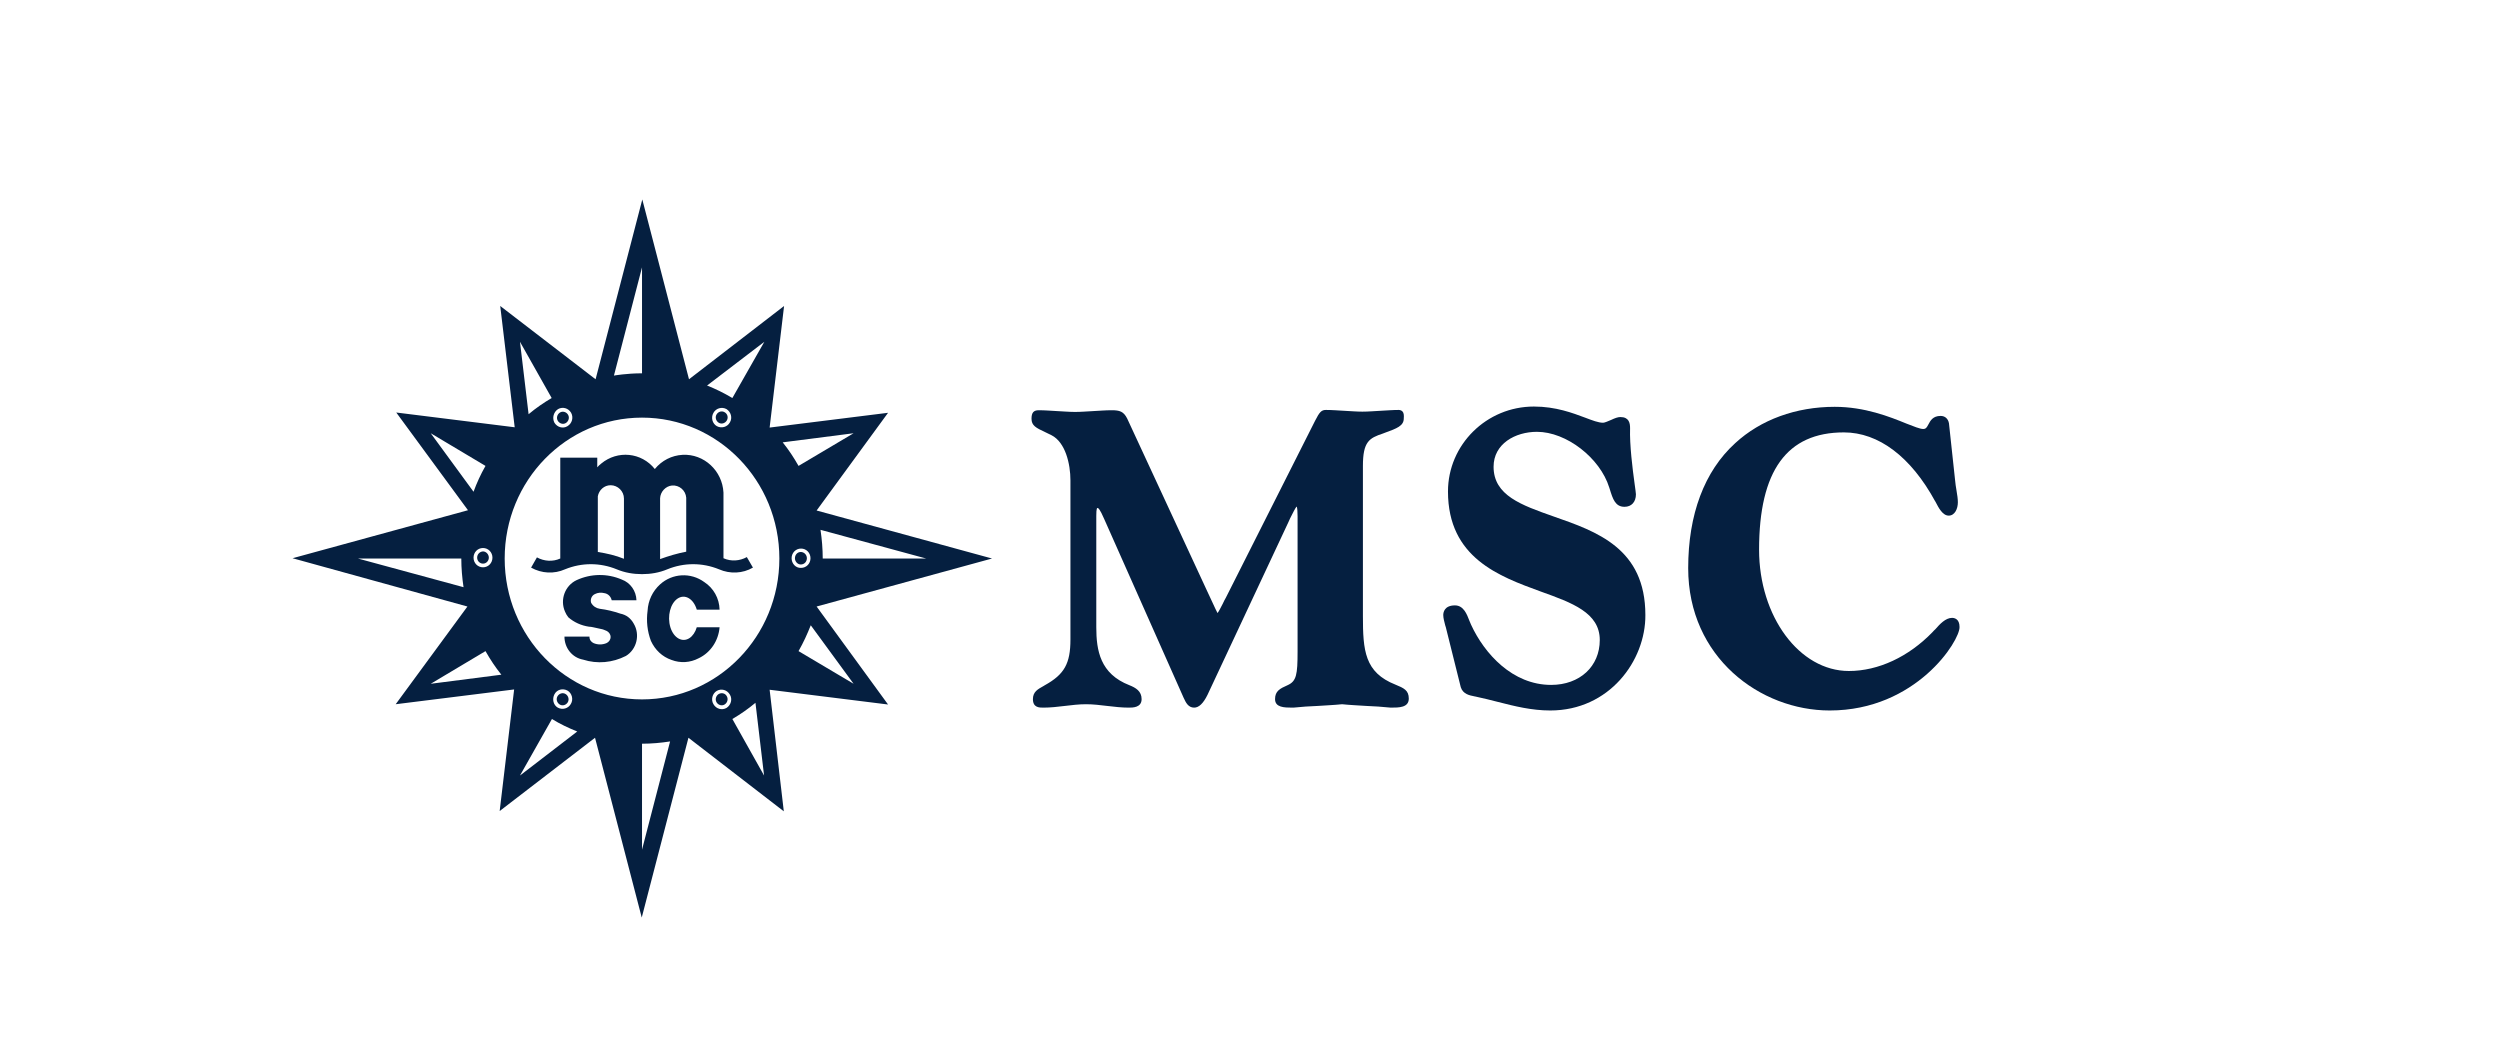
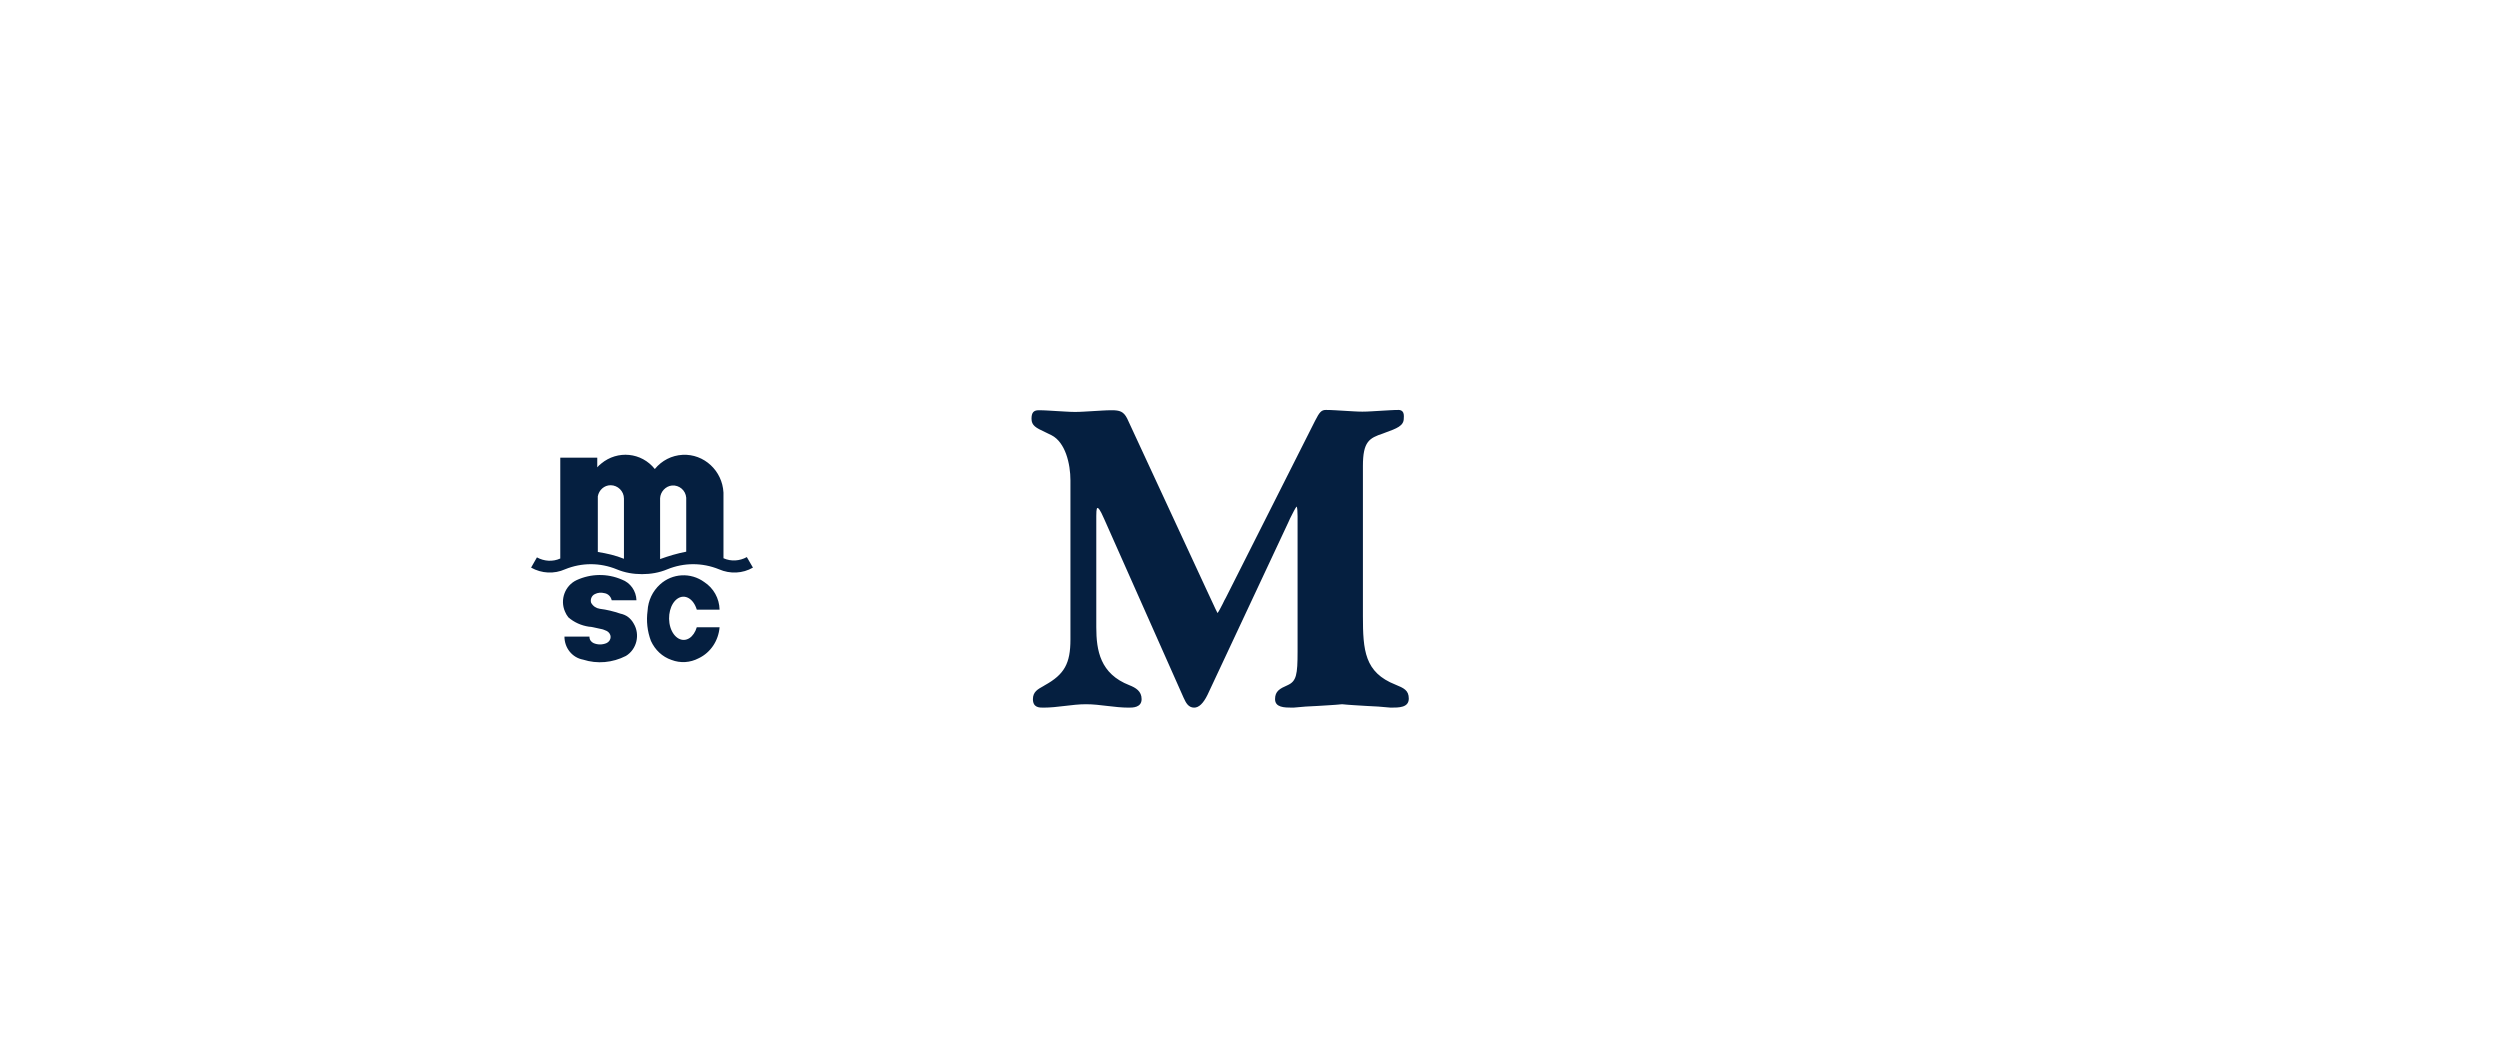
<svg xmlns="http://www.w3.org/2000/svg" width="188" height="80" viewBox="0 0 188 80" fill="none">
  <path d="M104.582 53.214C103.954 53.15 103.327 53.108 102.742 53.086C102.135 53.044 101.529 53.022 100.923 52.958C100.317 53.022 99.689 53.044 99.104 53.086C98.498 53.108 97.871 53.15 97.264 53.214H97.181C96.553 53.214 95.884 53.193 95.884 52.574C95.884 51.975 96.24 51.783 96.825 51.527C97.494 51.228 97.578 50.736 97.578 48.985V38.817C97.578 38.475 97.557 38.198 97.515 38.091C97.411 38.176 97.222 38.582 97.013 38.988L96.888 39.266L90.804 52.253C90.49 52.894 90.156 53.214 89.8 53.214C89.362 53.214 89.173 52.83 89.027 52.51L89.006 52.467L83.027 39.01C82.713 38.283 82.588 38.198 82.546 38.198C82.504 38.198 82.441 38.198 82.441 38.796V47.169C82.441 48.921 82.734 50.672 84.929 51.527C85.41 51.719 85.849 51.975 85.849 52.574C85.849 53.214 85.18 53.214 84.887 53.214C84.344 53.214 83.8 53.15 83.257 53.086C82.734 53.022 82.191 52.958 81.668 52.958C81.145 52.958 80.602 53.022 80.079 53.086C79.556 53.15 78.992 53.214 78.448 53.214C78.156 53.214 77.675 53.214 77.675 52.574C77.675 52.018 78.051 51.826 78.469 51.591L78.574 51.527C80.037 50.715 80.497 49.904 80.497 48.088V36.126C80.497 34.887 80.121 33.264 79.075 32.729C78.908 32.644 78.741 32.559 78.594 32.495C77.905 32.174 77.57 32.003 77.57 31.491C77.57 31.042 77.716 30.85 78.114 30.85C78.574 30.85 79.055 30.892 79.493 30.914C79.954 30.935 80.413 30.978 80.852 30.978C81.291 30.978 81.772 30.935 82.211 30.914C82.671 30.892 83.131 30.85 83.591 30.85C84.198 30.85 84.49 30.935 84.762 31.469L90.741 44.371C90.909 44.734 91.055 45.033 91.159 45.268C91.348 45.674 91.494 45.995 91.557 46.101C91.64 46.016 91.808 45.674 91.954 45.396C92.017 45.247 92.1 45.097 92.184 44.948L98.895 31.64C99.23 30.978 99.376 30.828 99.71 30.828C100.17 30.828 100.651 30.871 101.09 30.892C101.55 30.914 102.01 30.956 102.449 30.956C102.888 30.956 103.369 30.914 103.808 30.892C104.268 30.871 104.728 30.828 105.188 30.828C105.292 30.828 105.397 30.871 105.46 30.935C105.564 31.042 105.585 31.213 105.564 31.469C105.564 32.025 105.042 32.217 104.163 32.537L103.996 32.601C102.972 32.943 102.491 33.199 102.491 35.036V46.315C102.491 48.921 102.616 50.566 104.937 51.484C105.564 51.74 105.941 51.911 105.941 52.531C105.941 53.214 105.209 53.214 104.582 53.214Z" fill="#051F40" />
-   <path d="M116.582 53.428C115.181 53.428 113.906 53.108 112.652 52.787C112.108 52.638 111.523 52.51 110.958 52.381C110.916 52.381 110.875 52.36 110.854 52.36C110.54 52.296 110.017 52.21 109.85 51.676L108.763 47.319C108.742 47.233 108.721 47.127 108.679 47.02C108.617 46.764 108.533 46.486 108.533 46.251C108.533 46.08 108.596 45.525 109.411 45.525C110.059 45.525 110.31 46.187 110.498 46.678C110.54 46.785 110.582 46.892 110.624 46.977C111.627 49.156 113.739 51.505 116.645 51.505C118.798 51.505 120.303 50.117 120.303 48.13C120.303 46.08 118.234 45.332 115.85 44.478C112.756 43.346 108.888 41.957 108.888 36.959C108.888 33.434 111.794 30.572 115.349 30.572C117 30.572 118.275 31.063 119.195 31.405C119.76 31.619 120.199 31.79 120.554 31.79C120.68 31.79 120.952 31.661 121.161 31.576C121.432 31.448 121.662 31.362 121.851 31.362C122.499 31.362 122.582 31.811 122.582 32.195C122.54 33.456 122.77 35.271 122.917 36.339C122.98 36.831 123.021 37.066 123.021 37.172C123.021 37.749 122.687 38.112 122.164 38.112C121.474 38.112 121.286 37.536 121.056 36.788L121.014 36.66C120.324 34.438 117.795 32.473 115.579 32.473C113.948 32.473 112.317 33.37 112.317 35.1C112.317 37.258 114.408 37.984 116.833 38.839C120.073 39.971 123.732 41.231 123.732 46.251C123.753 49.69 121.014 53.428 116.582 53.428Z" fill="#051F40" />
-   <path d="M137.593 53.428C132.367 53.428 126.952 49.434 126.952 42.726C126.952 38.689 128.164 35.442 130.485 33.328C132.408 31.555 135.064 30.593 137.97 30.593C140.228 30.593 142.109 31.341 143.364 31.854C143.907 32.067 144.388 32.26 144.618 32.26C144.827 32.26 144.89 32.153 145.015 31.918C145.162 31.64 145.35 31.277 145.935 31.277C146.27 31.277 146.5 31.491 146.562 31.832L147.022 36.104C147.043 36.361 147.085 36.617 147.127 36.873C147.189 37.215 147.231 37.536 147.231 37.771C147.231 38.262 147.001 38.775 146.541 38.775C146.081 38.775 145.768 38.155 145.58 37.792C145.559 37.749 145.538 37.706 145.517 37.685C143.698 34.353 141.273 32.516 138.66 32.516C134.374 32.516 132.283 35.4 132.283 41.338C132.283 46.358 135.314 50.459 139.036 50.459C141.252 50.459 143.531 49.391 145.329 47.532C145.392 47.468 145.454 47.383 145.538 47.319C145.872 46.934 146.311 46.464 146.792 46.464C146.96 46.464 147.357 46.529 147.357 47.148C147.399 48.173 144.095 53.428 137.593 53.428Z" fill="#051F40" />
-   <path d="M42.551 31.811C42.76 31.683 42.844 31.405 42.719 31.192C42.593 30.978 42.321 30.892 42.112 31.021C41.903 31.149 41.82 31.426 41.945 31.64C42.071 31.854 42.342 31.939 42.551 31.811ZM54.489 30.999C54.28 30.871 54.008 30.956 53.883 31.17C53.757 31.384 53.841 31.661 54.05 31.79C54.259 31.918 54.531 31.832 54.656 31.619C54.782 31.405 54.719 31.127 54.489 30.999ZM42.091 52.979C42.3 53.108 42.572 53.022 42.698 52.809C42.823 52.595 42.739 52.317 42.53 52.189C42.321 52.061 42.05 52.146 41.924 52.36C41.799 52.574 41.882 52.851 42.091 52.979ZM35.882 41.936C35.882 42.192 36.091 42.385 36.321 42.385C36.572 42.385 36.76 42.171 36.76 41.936C36.76 41.68 36.551 41.466 36.321 41.466C36.07 41.487 35.882 41.68 35.882 41.936ZM54.05 52.189C53.841 52.317 53.757 52.595 53.883 52.809C54.008 53.022 54.28 53.108 54.489 52.979C54.698 52.851 54.782 52.574 54.656 52.36C54.552 52.146 54.28 52.061 54.05 52.189ZM61.409 45.61L74.601 42L61.409 38.39L66.782 31.042L57.876 32.153L58.963 23.01L51.813 28.521L48.301 15L44.788 28.521L37.617 23.01L38.705 32.131L29.798 31.021L35.192 38.369L22 41.979L35.15 45.61L29.756 52.958L38.663 51.847L37.575 60.99L44.746 55.479L48.259 69L51.771 55.479L58.942 61.011L57.876 51.869L66.782 52.979L61.409 45.61ZM69.646 42H61.869C61.869 41.274 61.806 40.547 61.702 39.843L69.646 42ZM26.913 42H34.69C34.69 42.726 34.753 43.453 34.858 44.157L26.913 42ZM57.479 25.702L55.074 29.931C54.426 29.547 53.862 29.269 53.172 28.991L57.479 25.702ZM54.886 31.768C54.698 32.11 54.259 32.238 53.904 32.046C53.569 31.854 53.444 31.405 53.653 31.042C53.841 30.7 54.28 30.572 54.635 30.764C54.97 30.978 55.095 31.426 54.886 31.768ZM48.28 20.105V28.073C47.109 28.073 46.168 28.244 46.168 28.244L48.28 20.105ZM41.966 30.764C42.3 30.572 42.739 30.679 42.949 31.042C43.137 31.384 43.032 31.832 42.677 32.046C42.342 32.26 41.903 32.131 41.694 31.79C41.506 31.426 41.631 30.978 41.966 30.764ZM41.485 29.931C40.837 30.316 40.314 30.679 39.75 31.149L39.102 25.702L41.485 29.931ZM37.032 41.936C37.032 42.342 36.718 42.662 36.321 42.662C35.924 42.662 35.61 42.342 35.61 41.936C35.61 41.53 35.924 41.21 36.321 41.21C36.718 41.21 37.032 41.53 37.032 41.936ZM32.391 32.58L36.509 35.036C36.133 35.699 35.861 36.297 35.61 36.98L32.391 32.58ZM32.391 51.42L36.509 48.964C36.886 49.626 37.241 50.16 37.701 50.737L32.391 51.42ZM39.102 58.32L41.506 54.069C42.133 54.453 42.719 54.731 43.408 55.009L39.102 58.32ZM41.694 52.21C41.882 51.847 42.321 51.74 42.677 51.933C43.011 52.125 43.137 52.595 42.928 52.937C42.739 53.279 42.3 53.407 41.945 53.214C41.611 53.022 41.506 52.574 41.694 52.21ZM48.28 63.895V55.927C48.991 55.927 49.701 55.863 50.391 55.756L48.28 63.895ZM54.635 53.236C54.301 53.428 53.862 53.321 53.653 52.958C53.444 52.616 53.569 52.146 53.904 51.954C54.238 51.762 54.677 51.869 54.886 52.232C55.095 52.574 54.97 53.022 54.635 53.236ZM55.074 54.069C55.723 53.684 56.245 53.321 56.81 52.851L57.458 58.32L55.074 54.069ZM48.28 52.595C42.572 52.595 37.952 47.853 37.952 42C37.952 36.147 42.572 31.405 48.28 31.405C53.987 31.405 58.608 36.147 58.608 42C58.608 47.853 53.987 52.595 48.28 52.595ZM64.19 32.58L60.05 35.036C59.674 34.374 59.319 33.84 58.859 33.264L64.19 32.58ZM59.528 41.979C59.528 41.573 59.841 41.252 60.238 41.252C60.636 41.252 60.949 41.573 60.949 41.979C60.949 42.385 60.636 42.705 60.238 42.705C59.841 42.726 59.528 42.385 59.528 41.979ZM60.97 47.02L64.19 51.42L60.05 48.964C60.427 48.301 60.698 47.703 60.97 47.02ZM60.678 41.979C60.678 41.722 60.468 41.509 60.218 41.509C59.967 41.509 59.779 41.722 59.779 41.979C59.779 42.235 59.987 42.449 60.218 42.449C60.489 42.449 60.678 42.235 60.678 41.979Z" fill="#051F40" />
  <path fill-rule="evenodd" clip-rule="evenodd" d="M44.328 47.896C44.328 48.109 44.454 48.28 44.642 48.365C44.956 48.494 45.29 48.494 45.604 48.365C45.792 48.28 45.917 48.109 45.917 47.896C45.917 47.703 45.792 47.532 45.625 47.447C45.478 47.383 45.332 47.319 45.186 47.297C44.997 47.255 44.809 47.212 44.6 47.169C44.496 47.148 44.391 47.127 44.287 47.127C43.722 47.041 43.178 46.806 42.739 46.422C42.635 46.294 42.551 46.144 42.489 45.995C42.091 45.097 42.489 44.029 43.367 43.623C44.433 43.132 45.666 43.111 46.754 43.581C47.402 43.816 47.841 44.435 47.862 45.14H46.001C45.938 44.862 45.729 44.649 45.457 44.606C45.206 44.542 44.956 44.563 44.746 44.67C44.496 44.777 44.37 45.076 44.454 45.332C44.6 45.589 44.83 45.738 45.102 45.781C45.625 45.845 46.147 45.973 46.649 46.144C46.858 46.187 47.067 46.272 47.234 46.4C47.402 46.529 47.548 46.699 47.653 46.892C48.154 47.725 47.883 48.835 47.067 49.327C46.064 49.839 44.914 49.946 43.847 49.604C43.032 49.455 42.447 48.729 42.447 47.874H44.328V47.896ZM54.113 45.845C54.092 44.99 53.653 44.221 52.963 43.773C51.938 43.025 50.559 43.111 49.639 43.944C49.074 44.456 48.74 45.161 48.698 45.93C48.593 46.699 48.677 47.468 48.949 48.195C49.262 48.878 49.806 49.391 50.496 49.626C51.165 49.882 51.897 49.839 52.545 49.498C53.444 49.07 54.029 48.173 54.113 47.169H52.398C52.294 47.532 52.085 47.831 51.855 47.981C51.311 48.344 50.663 47.981 50.412 47.169C50.161 46.336 50.412 45.375 50.956 45.012C51.499 44.649 52.148 45.012 52.398 45.845H54.113ZM51.604 41.487V37.429C51.562 36.873 51.081 36.468 50.538 36.51C50.057 36.553 49.66 36.98 49.639 37.471V42.043C50.287 41.808 50.935 41.615 51.604 41.487ZM46.921 42.021V37.493C46.921 36.938 46.461 36.489 45.917 36.489C45.436 36.489 45.039 36.852 44.956 37.322V41.509C45.625 41.615 46.294 41.765 46.921 42.021ZM56.621 42.684C55.848 43.132 54.907 43.175 54.071 42.812C52.816 42.299 51.437 42.299 50.182 42.812C49.576 43.068 48.928 43.175 48.28 43.175C47.632 43.175 46.983 43.068 46.377 42.812C45.123 42.299 43.743 42.299 42.489 42.812C41.673 43.175 40.732 43.132 39.938 42.684L40.377 41.915C40.921 42.214 41.569 42.256 42.133 42V34.417H44.914V35.143C44.997 35.036 45.102 34.951 45.206 34.865C46.44 33.84 48.238 34.011 49.242 35.271C49.764 34.63 50.517 34.246 51.332 34.203C52.942 34.118 54.322 35.4 54.405 37.044V41.979C54.97 42.235 55.618 42.192 56.162 41.893L56.621 42.684Z" fill="#051F40" />
</svg>